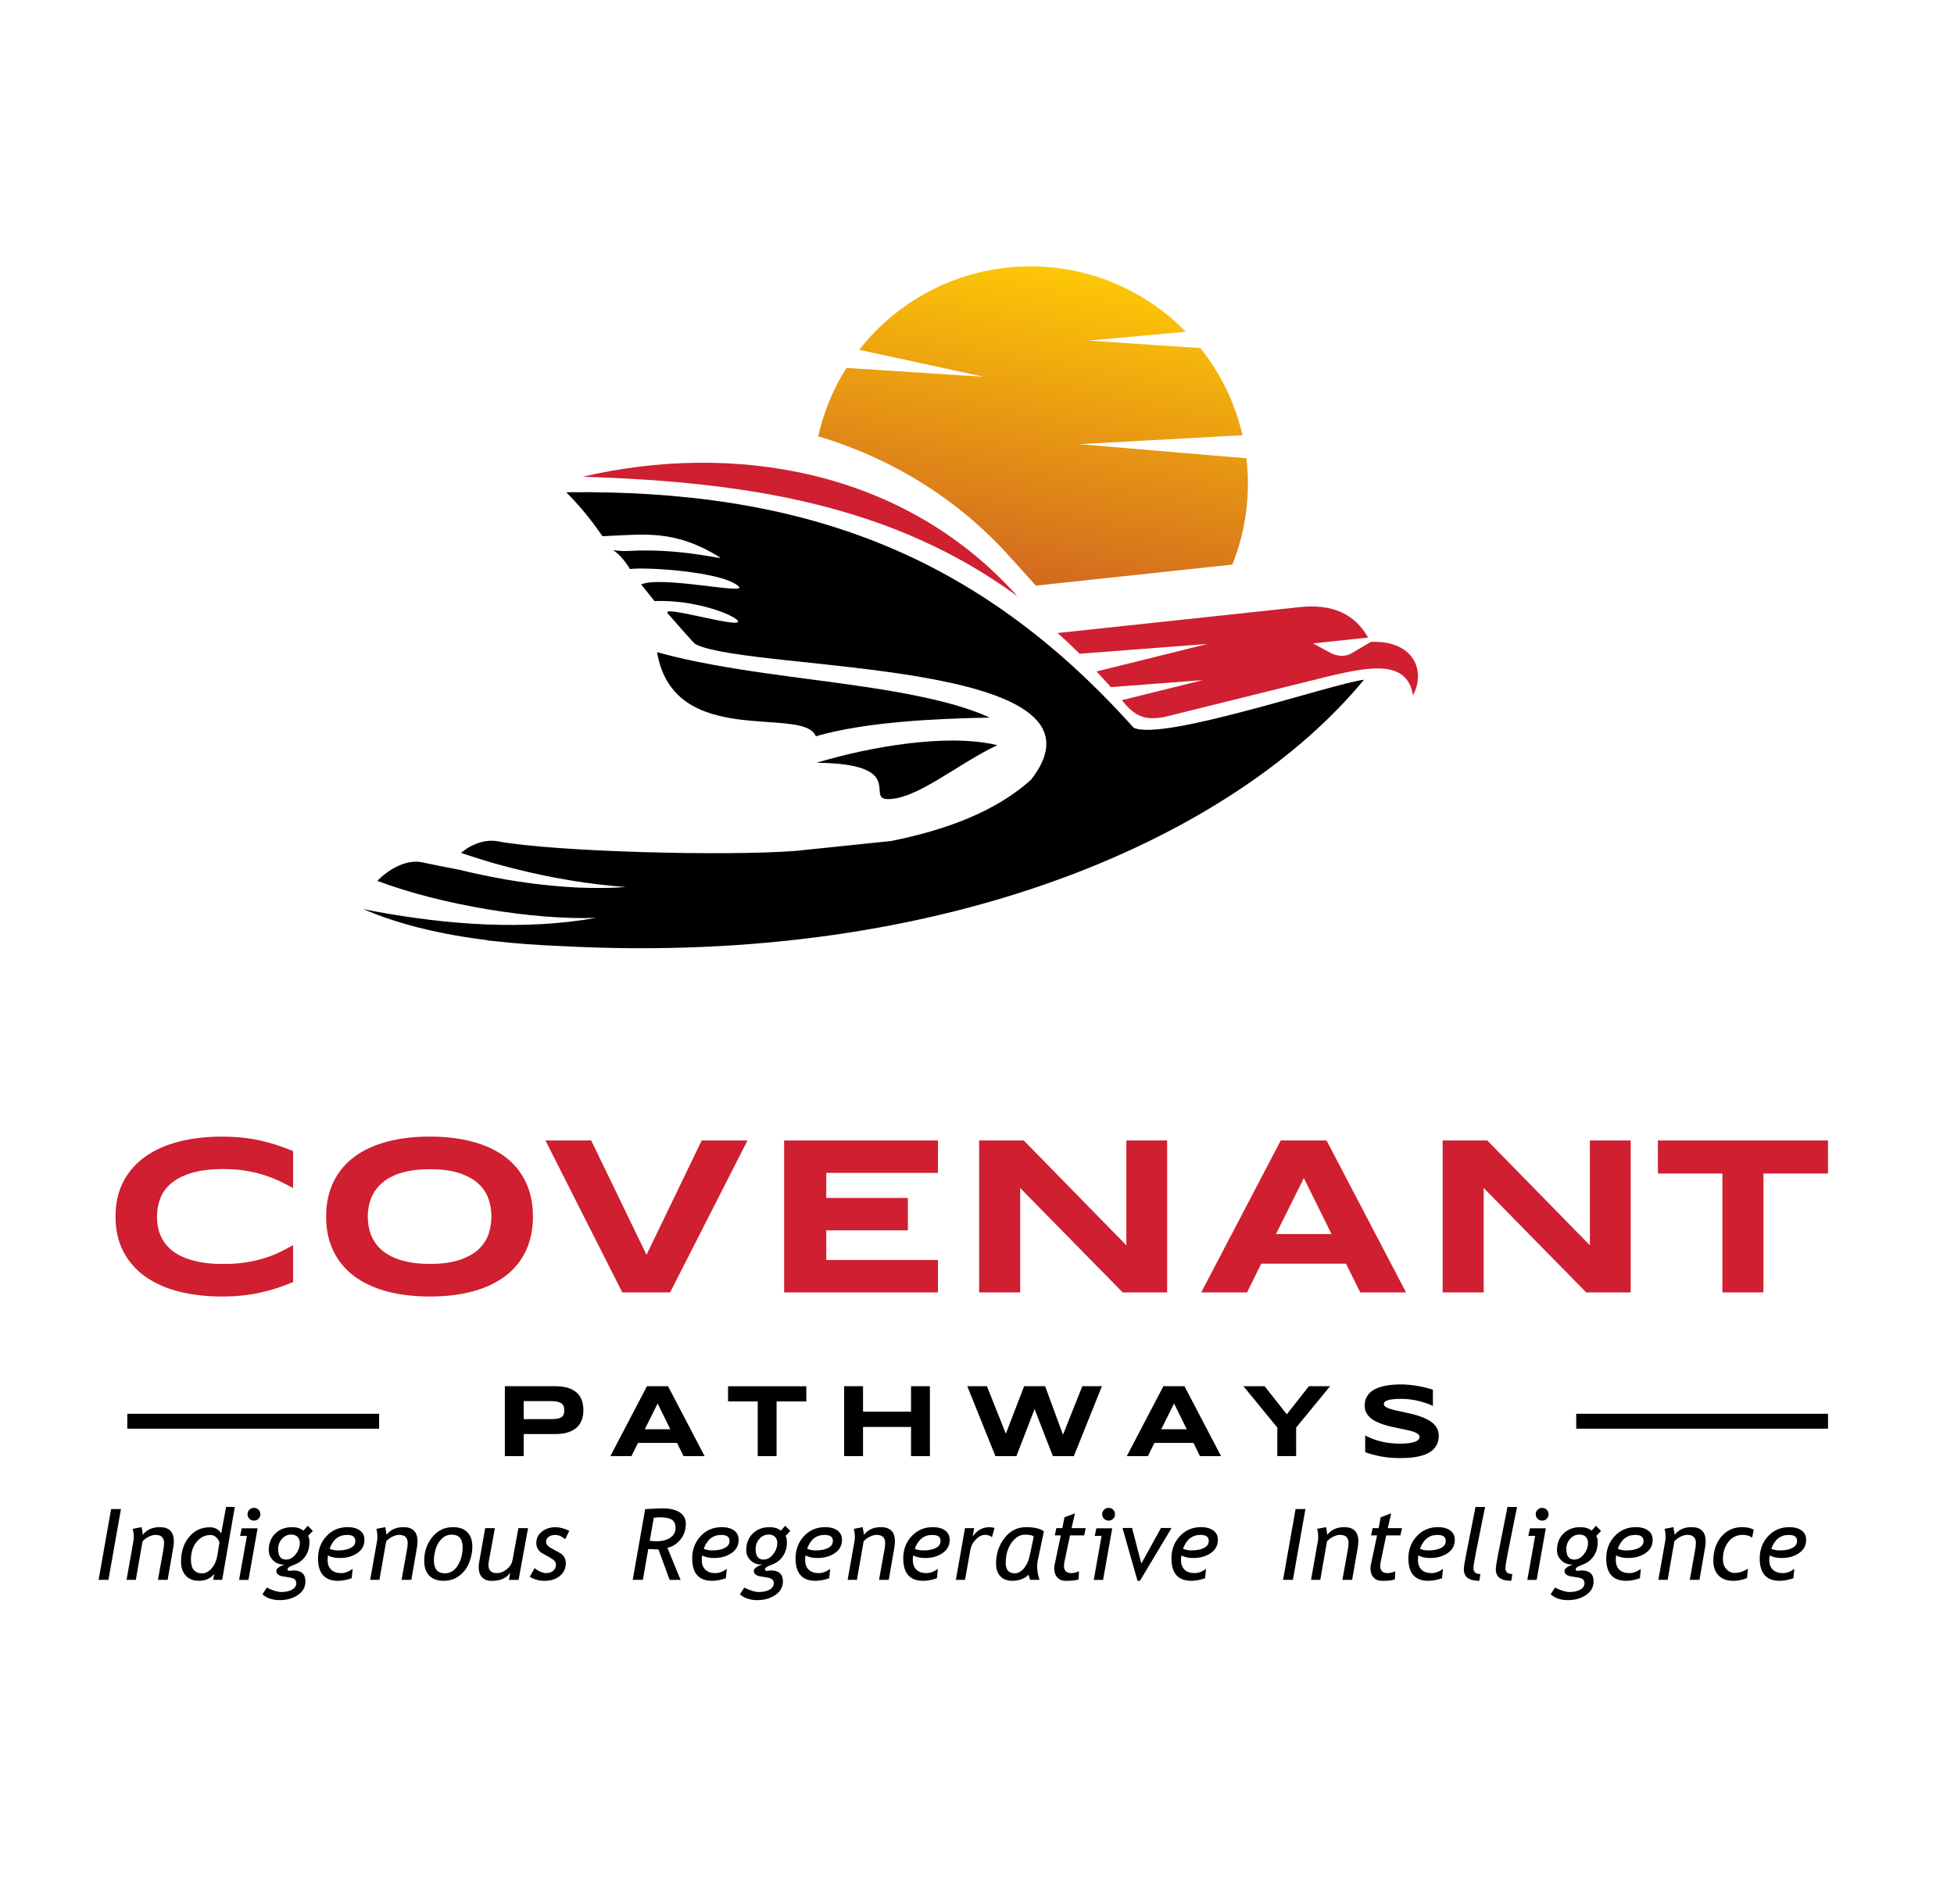
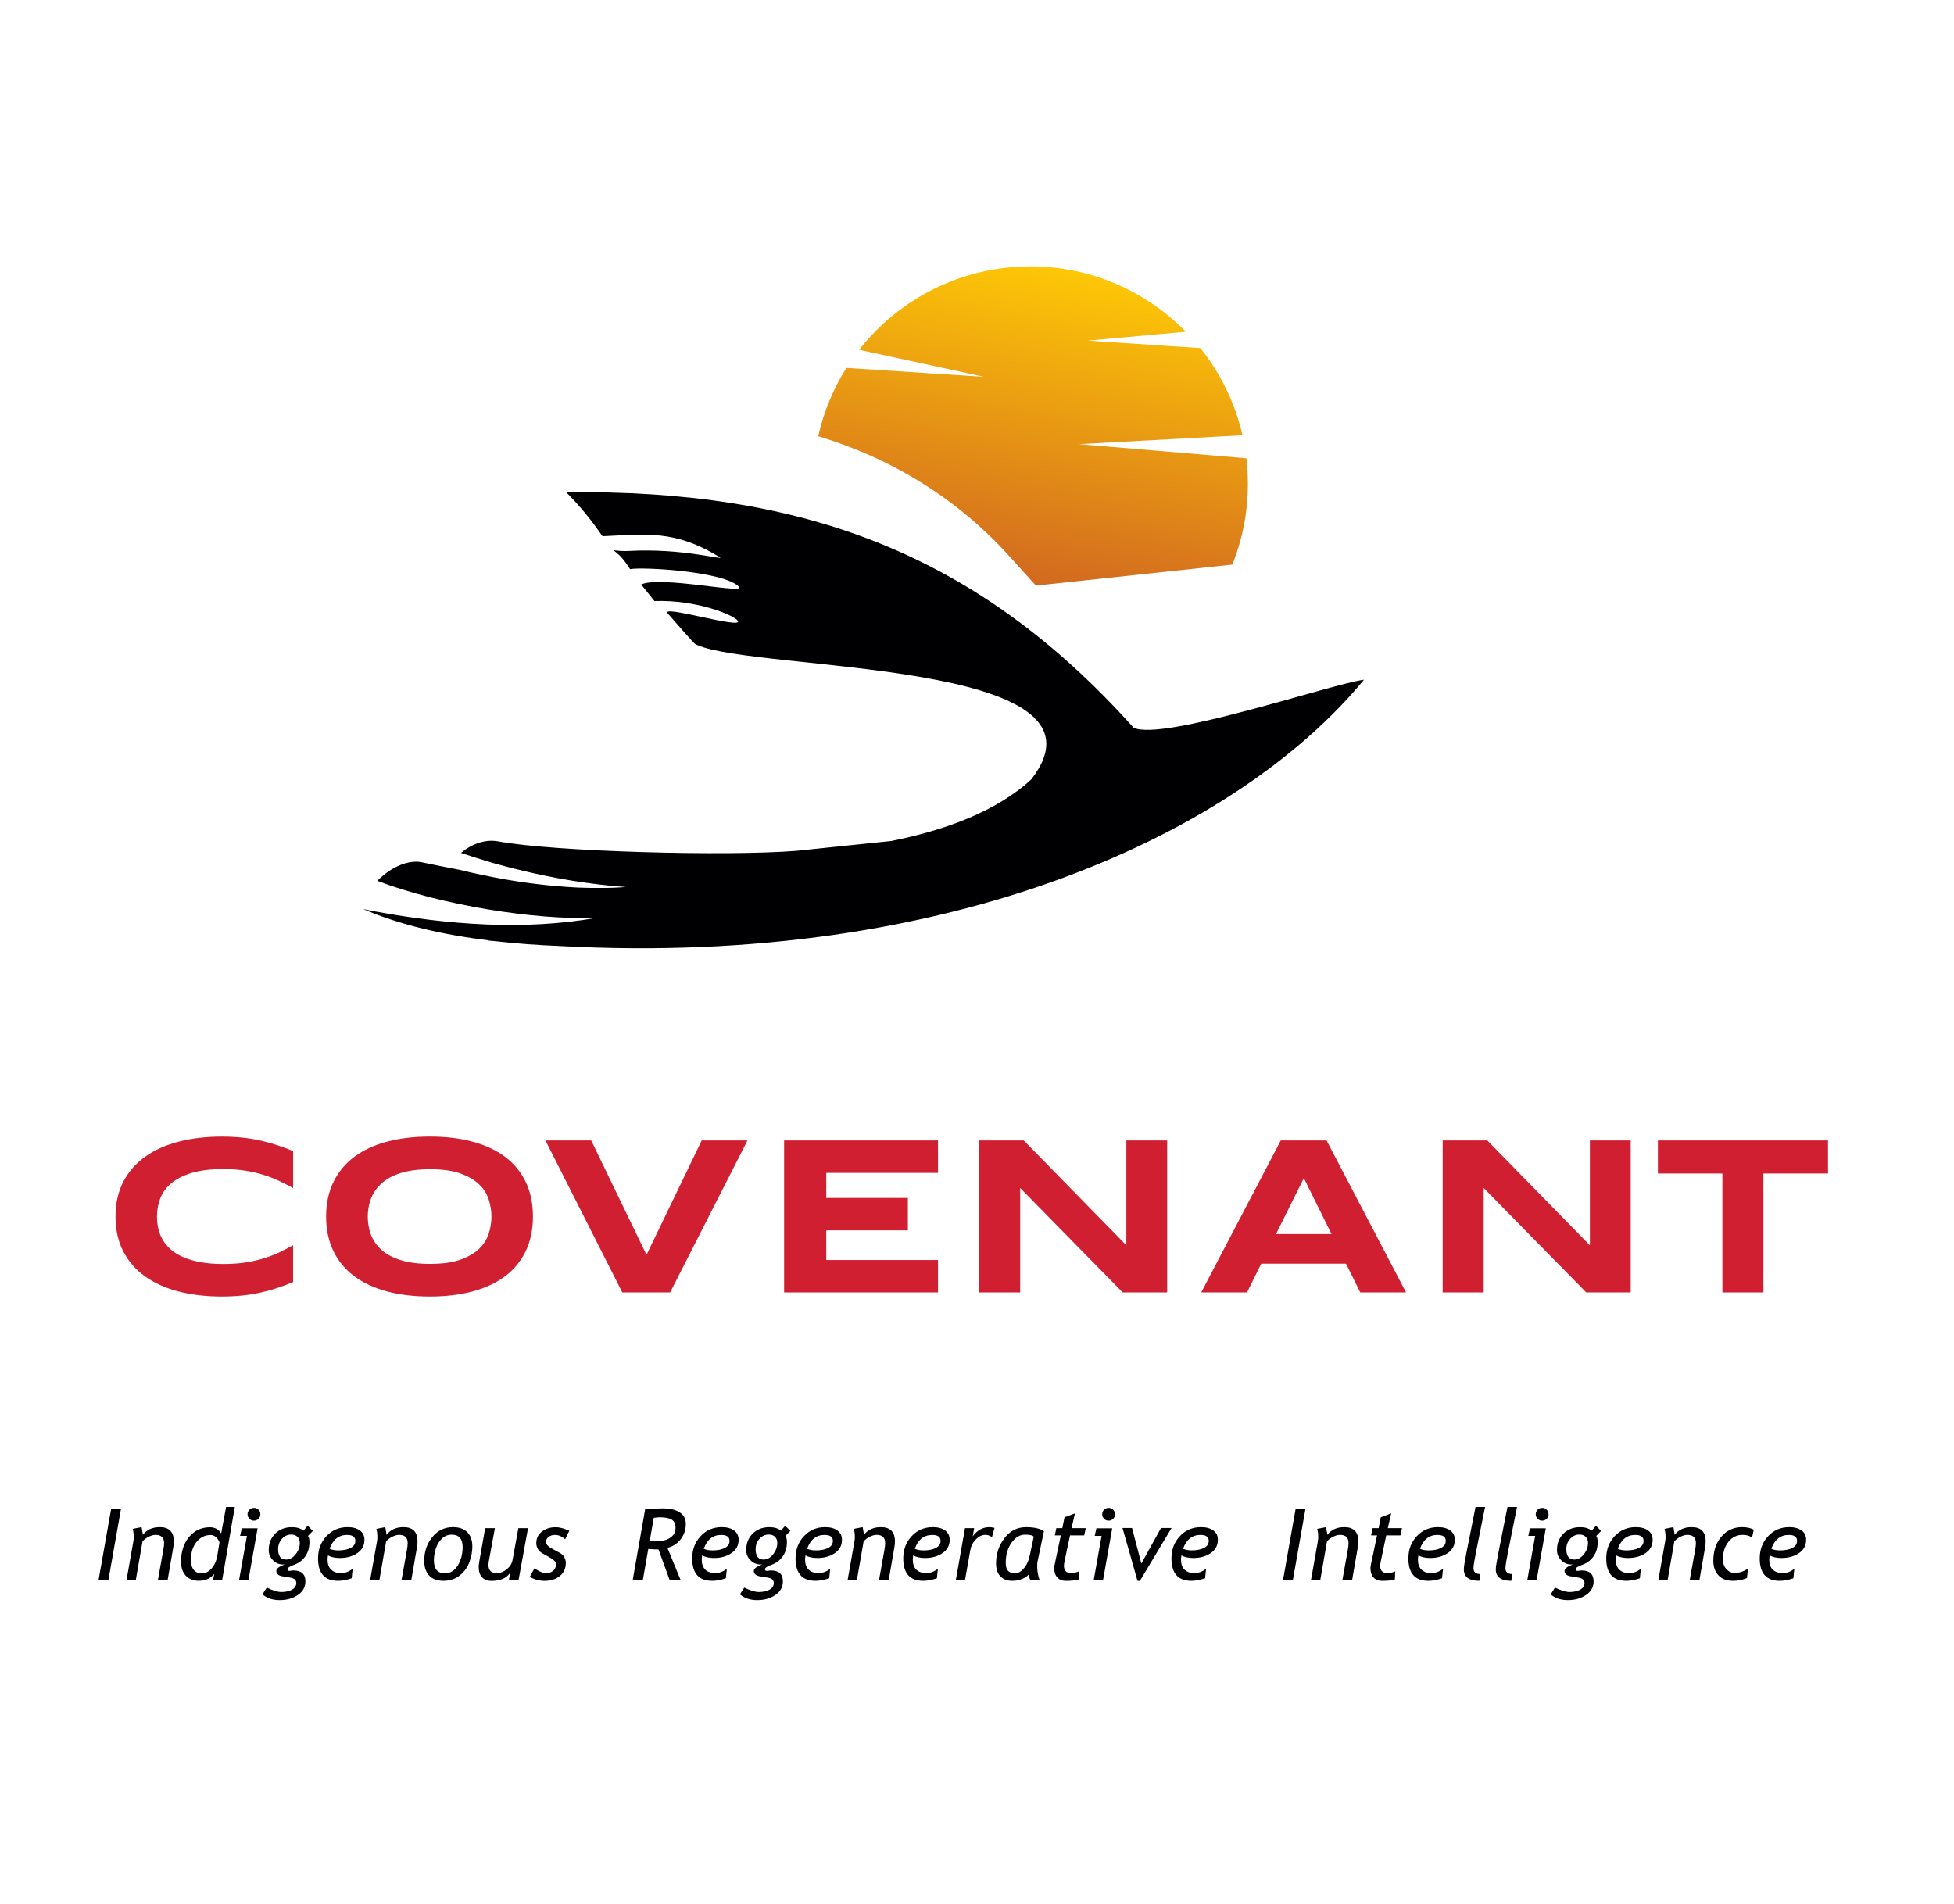
<svg xmlns="http://www.w3.org/2000/svg" version="1.1" id="Layer_1" x="0px" y="0px" viewBox="0 0 612 596.34" style="enable-background:new 0 0 612 596.34;" xml:space="preserve">
  <style type="text/css">
	.st0{fill-rule:evenodd;clip-rule:evenodd;fill:#000002;}
	.st1{fill-rule:evenodd;clip-rule:evenodd;fill:#CF1F30;}
	.st2{fill-rule:evenodd;clip-rule:evenodd;fill:url(#SVGID_1_);}
</style>
-   <path class="st0" d="M182.72,441.64c0,1.1-0.16,2.1-0.48,3.02c-0.32,0.92-0.83,1.71-1.53,2.37c-0.71,0.66-1.63,1.19-2.75,1.56  c-1.13,0.37-2.5,0.56-4.11,0.56h-9.82v6.91h-5.91v-21.9h15.73c1.62,0,2.99,0.18,4.11,0.55c1.12,0.36,2.05,0.88,2.75,1.54  c0.71,0.66,1.22,1.45,1.53,2.37C182.56,439.54,182.72,440.54,182.72,441.64L182.72,441.64z M39.87,442.79h78.87v4.67H39.87V442.79  L39.87,442.79z M493.68,442.79h78.87v4.67h-78.87V442.79L493.68,442.79z M176.75,441.73c0-0.51-0.07-0.94-0.22-1.31  c-0.14-0.37-0.38-0.67-0.71-0.9c-0.33-0.23-0.76-0.41-1.29-0.52c-0.53-0.12-1.18-0.17-1.96-0.17h-8.54v5.64h8.54  c0.78,0,1.43-0.04,1.96-0.13c0.53-0.09,0.96-0.25,1.29-0.46c0.33-0.22,0.57-0.5,0.71-0.85  C176.67,442.67,176.75,442.24,176.75,441.73L176.75,441.73z M212.04,451.91h-12.21l-2.06,4.15h-6.6l11.46-21.9h6.6l11.46,21.9h-6.6  L212.04,451.91L212.04,451.91z M201.95,447.64h8l-3.98-8.06L201.95,447.64L201.95,447.64z M243.23,438.93v17.13h-5.91v-17.13h-9.29  v-4.76h24.51v4.76H243.23L243.23,438.93z M285.34,456.06v-9.13H270.3v9.13h-5.91v-21.9h5.91v7.96h15.04v-7.96h5.91v21.9H285.34  L285.34,456.06z M327.34,434.16l5.59,15.2l6.06-15.2h6.14l-8.8,21.9h-6.57l-5.72-14.73l-5.7,14.73h-6.57l-8.81-21.9h6.15l5.93,14.88  l5.72-14.88H327.34L327.34,434.16z M373.79,451.91h-12.21l-2.06,4.15h-6.6l11.46-21.9h6.6l11.46,21.9h-6.6L373.79,451.91  L373.79,451.91z M363.7,447.64h8l-3.98-8.06L363.7,447.64L363.7,447.64z M405.96,447.11v8.94h-5.9v-8.94l-10.61-12.95h6.63  l6.95,8.81l6.92-8.81h6.63L405.96,447.11L405.96,447.11z M448.79,440.33c-0.41-0.2-0.96-0.43-1.64-0.69  c-0.68-0.25-1.45-0.49-2.31-0.72c-0.86-0.23-1.79-0.42-2.8-0.57c-1.01-0.16-2.05-0.23-3.11-0.23c-0.85,0-1.57,0.03-2.18,0.08  c-0.6,0.05-1.1,0.12-1.51,0.21c-0.41,0.09-0.74,0.19-0.97,0.3c-0.23,0.11-0.42,0.23-0.55,0.34c-0.13,0.12-0.21,0.24-0.24,0.35  c-0.04,0.11-0.06,0.22-0.06,0.32c0,0.32,0.16,0.6,0.48,0.84c0.32,0.24,0.75,0.45,1.31,0.64c0.55,0.18,1.2,0.37,1.93,0.53  c0.73,0.16,1.51,0.33,2.34,0.51c0.82,0.17,1.67,0.36,2.54,0.57c0.88,0.21,1.73,0.45,2.55,0.72c0.82,0.28,1.6,0.6,2.33,0.97  c0.73,0.37,1.38,0.8,1.93,1.28c0.55,0.49,0.99,1.06,1.31,1.69c0.32,0.64,0.48,1.37,0.48,2.18c0,1.05-0.18,1.96-0.56,2.71  c-0.37,0.76-0.87,1.39-1.49,1.92c-0.62,0.52-1.34,0.93-2.16,1.25c-0.81,0.32-1.67,0.55-2.57,0.72c-0.9,0.17-1.81,0.28-2.73,0.34  c-0.92,0.05-1.79,0.08-2.62,0.08c-2.17,0-4.17-0.17-6.02-0.53c-1.84-0.35-3.47-0.8-4.89-1.33v-5.23c1.46,0.8,3.12,1.44,4.98,1.89  c1.87,0.46,3.86,0.68,5.98,0.68c1.26,0,2.28-0.07,3.07-0.2c0.79-0.13,1.41-0.3,1.85-0.51c0.45-0.21,0.75-0.43,0.91-0.68  c0.16-0.24,0.24-0.47,0.24-0.69c0-0.35-0.16-0.66-0.48-0.92c-0.32-0.26-0.75-0.49-1.31-0.69c-0.55-0.2-1.2-0.37-1.92-0.54  c-0.73-0.16-1.51-0.33-2.34-0.49c-0.82-0.17-1.67-0.34-2.54-0.54c-0.87-0.19-1.72-0.41-2.54-0.68c-0.82-0.26-1.6-0.56-2.33-0.91  c-0.73-0.34-1.38-0.76-1.93-1.23c-0.55-0.47-0.99-1.02-1.31-1.64c-0.32-0.63-0.48-1.34-0.48-2.16c0-0.97,0.17-1.8,0.51-2.5  c0.34-0.7,0.8-1.3,1.38-1.8c0.58-0.49,1.25-0.89,2.01-1.2c0.76-0.31,1.56-0.55,2.4-0.72c0.84-0.17,1.69-0.29,2.55-0.35  c0.86-0.07,1.68-0.1,2.45-0.1c0.85,0,1.73,0.04,2.62,0.13c0.9,0.08,1.78,0.2,2.66,0.35c0.87,0.16,1.71,0.33,2.52,0.54  c0.82,0.2,1.57,0.41,2.26,0.64V440.33z" />
  <path class="st1" d="M91.81,401.54c-1.66,0.69-3.34,1.31-5.01,1.87c-1.69,0.56-3.43,1.03-5.24,1.43c-1.8,0.42-3.7,0.71-5.7,0.92  c-2,0.21-4.14,0.31-6.42,0.31c-4.85,0-9.32-0.52-13.39-1.55c-4.08-1.04-7.59-2.61-10.53-4.69c-2.95-2.09-5.24-4.71-6.88-7.84  c-1.63-3.12-2.46-6.77-2.46-10.96c0-4.17,0.83-7.83,2.46-10.96c1.64-3.13,3.94-5.73,6.88-7.83c2.94-2.09,6.46-3.65,10.53-4.69  c4.07-1.04,8.54-1.56,13.39-1.56c2.28,0,4.42,0.11,6.42,0.31c2,0.21,3.9,0.52,5.7,0.92c1.81,0.4,3.55,0.89,5.24,1.44  c1.68,0.56,3.36,1.17,5.01,1.87v11.57c-1.31-0.71-2.7-1.42-4.15-2.13c-1.46-0.7-3.06-1.34-4.81-1.9c-1.76-0.57-3.69-1.03-5.79-1.38  c-2.09-0.36-4.47-0.54-7.1-0.54c-4.04,0-7.4,0.43-10.06,1.25c-2.67,0.83-4.8,1.94-6.4,3.32c-1.59,1.38-2.71,2.98-3.36,4.76  c-0.65,1.79-0.97,3.64-0.97,5.56c0,1.28,0.14,2.53,0.41,3.76c0.28,1.24,0.75,2.4,1.38,3.5c0.65,1.1,1.49,2.11,2.53,3.03  c1.04,0.92,2.33,1.73,3.88,2.39c1.55,0.67,3.36,1.21,5.43,1.59c2.07,0.38,4.45,0.57,7.15,0.57c2.63,0,5-0.17,7.1-0.5  c2.11-0.34,4.03-0.78,5.79-1.34c1.75-0.56,3.36-1.18,4.81-1.89c1.45-0.7,2.84-1.42,4.15-2.17V401.54L91.81,401.54z M552.31,367.55  v37.24h-12.85v-37.24h-20.2v-10.36h53.28v10.36H552.31L552.31,367.55z M496.82,404.79l-32.12-32.71v32.71h-12.85v-47.6h13.97  l32.14,32.84v-32.84h12.78v47.6H496.82L496.82,404.79z M421.57,395.78h-26.54l-4.47,9.01h-14.34l24.92-47.6h14.34l24.9,47.6h-14.34  L421.57,395.78L421.57,395.78z M399.65,386.5h17.38l-8.66-17.52L399.65,386.5L399.65,386.5z M351.64,404.79l-32.12-32.71v32.71  h-12.85v-47.6h13.97l32.14,32.84v-32.84h12.78v47.6H351.64L351.64,404.79z M245.59,404.79v-47.6h48.19v10.15h-34.99v7.86h25.56  v10.15h-25.56v9.29h34.99v10.15H245.59L245.59,404.79z M209.88,404.79h-14.97l-24.08-47.6h14.34l17.32,35.82l17.29-35.82h14.34  L209.88,404.79L209.88,404.79z M166.92,381.02c0,4.09-0.76,7.7-2.26,10.83c-1.5,3.12-3.64,5.75-6.43,7.84  c-2.8,2.1-6.18,3.69-10.17,4.77c-3.98,1.07-8.47,1.61-13.43,1.61c-4.97,0-9.45-0.53-13.46-1.61c-4.01-1.08-7.42-2.66-10.24-4.77  c-2.81-2.09-4.98-4.72-6.5-7.84c-1.52-3.13-2.29-6.74-2.29-10.83c0-4.08,0.77-7.7,2.29-10.82c1.53-3.13,3.69-5.75,6.5-7.85  c2.83-2.11,6.23-3.69,10.24-4.76c4.01-1.08,8.49-1.61,13.46-1.61c4.97,0,9.45,0.53,13.43,1.61c3.99,1.08,7.37,2.66,10.17,4.76  c2.79,2.11,4.93,4.72,6.43,7.85C166.16,373.32,166.92,376.94,166.92,381.02L166.92,381.02z M153.92,381.02  c0-1.77-0.28-3.55-0.85-5.31c-0.56-1.77-1.56-3.36-3-4.76c-1.44-1.41-3.42-2.55-5.91-3.43c-2.5-0.89-5.66-1.32-9.53-1.32  c-2.58,0-4.86,0.2-6.82,0.61c-1.96,0.4-3.65,0.96-5.09,1.68c-1.44,0.71-2.64,1.55-3.61,2.51c-0.97,0.96-1.75,1.99-2.32,3.09  c-0.58,1.1-0.99,2.24-1.23,3.43c-0.25,1.18-0.37,2.37-0.37,3.51c0,1.18,0.12,2.37,0.37,3.57c0.24,1.21,0.65,2.35,1.23,3.44  c0.57,1.1,1.35,2.13,2.32,3.07c0.97,0.95,2.17,1.77,3.61,2.47c1.43,0.71,3.12,1.27,5.09,1.67c1.96,0.4,4.24,0.6,6.82,0.6  c3.87,0,7.04-0.44,9.53-1.31c2.49-0.88,4.47-2.02,5.91-3.43c1.44-1.41,2.45-3,3-4.77C153.64,384.58,153.92,382.81,153.92,381.02z" />
  <path class="st0" d="M30.88,494.81l3.92-22.16h3.08l-3.92,22.16H30.88L30.88,494.81z M49.47,494.81l1.69-9.42  c0.15-0.84,0.23-1.53,0.23-2.09c0-1.72-0.89-2.58-2.68-2.58c-0.68,0-1.42,0.21-2.2,0.61c-0.78,0.4-1.4,0.88-1.87,1.44l-2.1,12.04  h-2.9l2.17-12.29c0.05-0.28,0.08-0.61,0.08-1c0-1.03-0.1-1.92-0.32-2.68l2.78-0.54c0.27,1.47,0.4,2.27,0.39,2.41  c1.23-1.61,3.01-2.41,5.32-2.41c2.92,0,4.39,1.49,4.39,4.48c0,0.59-0.07,1.26-0.2,2l-1.74,10.03H49.47L49.47,494.81z M66.75,494.81  l0.35-1.86c-1.17,1.43-2.77,2.15-4.8,2.15c-1.76,0-3.12-0.54-4.12-1.61c-0.99-1.07-1.48-2.54-1.48-4.38c0-3.16,0.85-5.74,2.54-7.76  c1.7-2.01,3.86-3.01,6.51-3.01c1.53,0,2.71,0.63,3.53,1.91l1.53-8.28h2.73l-3.95,22.84H66.75L66.75,494.81z M68.74,483.1  c0.02-0.09-0.11-0.37-0.4-0.84c-0.29-0.47-0.63-0.84-1.05-1.1c-0.41-0.27-0.84-0.4-1.29-0.4c-1.79,0-3.26,0.72-4.44,2.17  c-1.17,1.45-1.76,3.3-1.76,5.56c0,2.86,1.17,4.28,3.52,4.28c1.06,0,2.05-0.52,2.97-1.56c0.91-1.04,1.51-2.39,1.78-4.04L68.74,483.1  L68.74,483.1z M79.54,472.26c0.55,0,1.03,0.19,1.42,0.58c0.39,0.39,0.59,0.86,0.59,1.43c0,0.56-0.2,1.03-0.59,1.41  c-0.39,0.39-0.87,0.58-1.42,0.58c-0.56,0-1.03-0.19-1.42-0.58c-0.39-0.39-0.59-0.86-0.59-1.41c0-0.56,0.2-1.04,0.59-1.43  C78.51,472.45,78.98,472.26,79.54,472.26L79.54,472.26z M74.89,494.81l2.45-13.78H75.2l0.53-2.37h4.95l-2.86,16.16H74.89  L74.89,494.81z M82.2,499.35l1.36-2.12c1.84,0.92,3.37,1.39,4.58,1.39c1.33,0,2.44-0.25,3.33-0.74c0.89-0.5,1.33-1.19,1.33-2.08  c0-0.44-0.15-0.81-0.45-1.1c-0.3-0.29-0.81-0.49-1.52-0.61l-2.67-0.45c-1.08-0.27-1.61-0.82-1.61-1.65c0-0.67,0.86-1.34,2.59-2.01  L88.62,490c-1.18,0-2.22-0.44-3.11-1.32c-0.89-0.88-1.34-1.94-1.34-3.19c0-2.12,0.68-3.84,2.04-5.18c1.36-1.34,3.1-2,5.22-2  c1.52,0,2.72,0.36,3.6,1.09l1.36-1.54l1.59,1.63l-1.5,1.56c0.29,0.41,0.44,1.06,0.44,1.95c0,1.74-0.44,3.22-1.31,4.46  c-0.88,1.24-2.03,2.11-3.44,2.61c-1.41,0.5-2.13,0.97-2.13,1.4c0,0.35,0.2,0.53,0.58,0.53c0.14,0,0.35-0.02,0.63-0.07  c0.28-0.05,0.49-0.07,0.63-0.07c2.52,0,3.78,1.14,3.78,3.42c0,1.79-0.79,3.21-2.38,4.28c-1.59,1.07-3.47,1.6-5.66,1.6  C85.39,501.16,83.59,500.56,82.2,499.35L82.2,499.35z M91.23,480.62c-1.16,0-2.14,0.45-2.93,1.35c-0.79,0.9-1.19,1.97-1.19,3.19  c0,2.2,0.83,3.3,2.49,3.3c1.13,0,2.13-0.55,3-1.66c0.87-1.1,1.3-2.28,1.3-3.52c0-0.82-0.24-1.47-0.72-1.95  C92.69,480.86,92.04,480.62,91.23,480.62L91.23,480.62z M102.73,487.16c-0.09,0.48-0.13,0.94-0.13,1.39c0,1.33,0.37,2.35,1.12,3.07  c0.74,0.72,1.79,1.08,3.13,1.08c1.19,0,2.39-0.44,3.6-1.32l-0.3,2.93c-1.62,0.54-3.04,0.8-4.28,0.8c-4.18,0-6.26-2.34-6.26-7.02  c0-2.75,0.88-5.07,2.63-6.96c1.76-1.89,3.97-2.83,6.63-2.83c1.6,0,2.88,0.34,3.84,1.03c0.96,0.69,1.44,1.66,1.44,2.93  c0,1.77-0.74,3.16-2.24,4.18c-1.5,1.02-3.32,1.53-5.49,1.53C104.96,487.97,103.73,487.7,102.73,487.16L102.73,487.16z   M103.23,485.07c0.76,0.35,1.67,0.52,2.71,0.52c1.57,0,2.86-0.25,3.86-0.76c1-0.51,1.5-1.25,1.5-2.23c0-1.24-0.86-1.86-2.57-1.86  C106.11,480.72,104.28,482.18,103.23,485.07L103.23,485.07z M125.77,494.81l1.69-9.42c0.15-0.84,0.23-1.53,0.23-2.09  c0-1.72-0.89-2.58-2.68-2.58c-0.68,0-1.42,0.21-2.2,0.61c-0.78,0.4-1.4,0.88-1.87,1.44l-2.1,12.04h-2.9l2.18-12.29  c0.05-0.28,0.08-0.61,0.08-1c0-1.03-0.1-1.92-0.31-2.68l2.78-0.54c0.27,1.47,0.4,2.27,0.39,2.41c1.23-1.61,3.01-2.41,5.32-2.41  c2.92,0,4.39,1.49,4.39,4.48c0,0.59-0.07,1.26-0.2,2l-1.74,10.03H125.77L125.77,494.81z M132.87,488.85c0-2.9,0.85-5.37,2.54-7.45  c1.69-2.07,3.85-3.1,6.46-3.1c1.97,0,3.47,0.53,4.51,1.6c1.04,1.06,1.56,2.57,1.56,4.53c0,1.55-0.31,3.17-0.93,4.84  c-0.62,1.67-1.64,3.06-3.04,4.17c-1.41,1.11-3.09,1.67-5.06,1.67c-1.95,0-3.44-0.55-4.48-1.64  C133.39,492.38,132.87,490.83,132.87,488.85L132.87,488.85z M135.9,488.67c0,2.73,1.14,4.09,3.43,4.09c1.71,0,3.06-0.82,4.06-2.48  c1.01-1.65,1.51-3.56,1.51-5.73c0-2.6-1.15-3.9-3.43-3.9c-1.16,0-2.18,0.41-3.06,1.24c-0.88,0.83-1.52,1.88-1.92,3.17  C136.09,486.36,135.9,487.56,135.9,488.67L135.9,488.67z M155,478.61l-1.89,10.33c-0.08,0.45-0.12,0.85-0.12,1.23  c0,1.69,0.88,2.53,2.63,2.53c1.08,0,2.11-0.4,3.11-1.21c0.99-0.81,1.59-1.77,1.79-2.88l1.84-9.99h3.02l-2.96,16.2h-3.03l0.42-2.28  c-1.13,1.73-3.08,2.59-5.87,2.59c-1.27,0-2.25-0.38-2.95-1.12c-0.7-0.75-1.06-1.81-1.06-3.18c0-0.49,0.05-1.01,0.15-1.58l1.88-10.64  H155L155,478.61z M165.94,493.84l1.5-2.72c0.4,0.39,0.96,0.75,1.7,1.09c0.73,0.33,1.36,0.49,1.89,0.49c0.9,0,1.64-0.24,2.22-0.73  c0.59-0.49,0.88-1.14,0.88-1.97c0-0.42-0.15-0.8-0.46-1.13c-0.31-0.34-0.84-0.72-1.6-1.15l-2.13-1.18  c-0.66-0.37-1.15-0.84-1.48-1.41c-0.33-0.57-0.49-1.18-0.49-1.82c0-1.51,0.58-2.71,1.76-3.62c1.17-0.91,2.61-1.37,4.31-1.37  c1.18,0,2.6,0.37,4.26,1.12l-1.29,2.66c-0.99-0.91-2.05-1.36-3.19-1.36c-0.76,0-1.41,0.2-1.96,0.58c-0.55,0.39-0.82,0.9-0.82,1.54  c0,0.46,0.16,0.86,0.47,1.19c0.31,0.34,0.86,0.71,1.62,1.12l2.12,1.15c0.66,0.35,1.15,0.81,1.47,1.36c0.32,0.56,0.49,1.16,0.49,1.82  c0,1.73-0.63,3.1-1.88,4.11c-1.26,1.01-2.85,1.51-4.79,1.51C168.82,495.11,167.29,494.69,165.94,493.84L165.94,493.84z   M209.72,494.81l-3.48-9.52c-0.78,0-1.84-0.05-3.2-0.15l-1.69,9.67h-3.18l3.9-22.16c0.41-0.01,1.23-0.05,2.44-0.12  c1.21-0.07,2.21-0.11,2.99-0.11c2.34,0,4.14,0.42,5.4,1.26c1.27,0.84,1.9,2.04,1.9,3.6c0,1.85-0.55,3.47-1.64,4.85  c-1.1,1.39-2.47,2.27-4.13,2.65l4.13,10.04H209.72L209.72,494.81z M204.77,475.37l-1.27,7.2c0.75,0.1,1.45,0.15,2.1,0.15  c1.8,0,3.24-0.37,4.34-1.12c1.1-0.74,1.64-1.77,1.64-3.07c0-1.2-0.39-2.06-1.15-2.56c-0.76-0.51-2.04-0.76-3.84-0.76  C206.21,475.22,205.6,475.27,204.77,475.37L204.77,475.37z M219.92,487.16c-0.09,0.48-0.13,0.94-0.13,1.39  c0,1.33,0.37,2.35,1.12,3.07c0.74,0.72,1.79,1.08,3.13,1.08c1.19,0,2.39-0.44,3.6-1.32l-0.3,2.93c-1.62,0.54-3.04,0.8-4.28,0.8  c-4.18,0-6.26-2.34-6.26-7.02c0-2.75,0.88-5.07,2.63-6.96c1.76-1.89,3.97-2.83,6.63-2.83c1.6,0,2.88,0.34,3.84,1.03  c0.96,0.69,1.44,1.66,1.44,2.93c0,1.77-0.74,3.16-2.24,4.18c-1.5,1.02-3.33,1.53-5.49,1.53  C222.15,487.97,220.92,487.7,219.92,487.16L219.92,487.16z M220.42,485.07c0.77,0.35,1.67,0.52,2.71,0.52  c1.57,0,2.86-0.25,3.86-0.76c1-0.51,1.5-1.25,1.5-2.23c0-1.24-0.86-1.86-2.57-1.86C223.3,480.72,221.47,482.18,220.42,485.07  L220.42,485.07z M231.75,499.35l1.36-2.12c1.84,0.92,3.37,1.39,4.58,1.39c1.33,0,2.44-0.25,3.33-0.74c0.89-0.5,1.33-1.19,1.33-2.08  c0-0.44-0.15-0.81-0.45-1.1c-0.3-0.29-0.81-0.49-1.52-0.61l-2.66-0.45c-1.08-0.27-1.62-0.82-1.62-1.65c0-0.67,0.86-1.34,2.59-2.01  l-0.52,0.02c-1.18,0-2.22-0.44-3.11-1.32c-0.89-0.88-1.34-1.94-1.34-3.19c0-2.12,0.68-3.84,2.04-5.18c1.36-1.34,3.1-2,5.22-2  c1.52,0,2.72,0.36,3.6,1.09l1.36-1.54l1.59,1.63l-1.5,1.56c0.29,0.41,0.44,1.06,0.44,1.95c0,1.74-0.44,3.22-1.31,4.46  c-0.88,1.24-2.03,2.11-3.44,2.61c-1.41,0.5-2.13,0.97-2.13,1.4c0,0.35,0.2,0.53,0.58,0.53c0.14,0,0.35-0.02,0.63-0.07  c0.28-0.05,0.49-0.07,0.63-0.07c2.52,0,3.78,1.14,3.78,3.42c0,1.79-0.79,3.21-2.38,4.28c-1.59,1.07-3.48,1.6-5.66,1.6  C234.95,501.16,233.14,500.56,231.75,499.35L231.75,499.35z M240.78,480.62c-1.16,0-2.14,0.45-2.93,1.35  c-0.79,0.9-1.19,1.97-1.19,3.19c0,2.2,0.83,3.3,2.49,3.3c1.13,0,2.13-0.55,3-1.66c0.87-1.1,1.3-2.28,1.3-3.52  c0-0.82-0.24-1.47-0.72-1.95C242.25,480.86,241.6,480.62,240.78,480.62L240.78,480.62z M252.29,487.16  c-0.09,0.48-0.13,0.94-0.13,1.39c0,1.33,0.37,2.35,1.12,3.07c0.74,0.72,1.79,1.08,3.13,1.08c1.19,0,2.39-0.44,3.6-1.32l-0.3,2.93  c-1.61,0.54-3.04,0.8-4.28,0.8c-4.18,0-6.26-2.34-6.26-7.02c0-2.75,0.88-5.07,2.63-6.96c1.76-1.89,3.96-2.83,6.63-2.83  c1.6,0,2.88,0.34,3.84,1.03c0.95,0.69,1.44,1.66,1.44,2.93c0,1.77-0.74,3.16-2.24,4.18c-1.5,1.02-3.33,1.53-5.49,1.53  C254.51,487.97,253.28,487.7,252.29,487.16L252.29,487.16z M252.79,485.07c0.77,0.35,1.67,0.52,2.71,0.52  c1.57,0,2.86-0.25,3.86-0.76c1-0.51,1.5-1.25,1.5-2.23c0-1.24-0.86-1.86-2.57-1.86C255.66,480.72,253.83,482.18,252.79,485.07  L252.79,485.07z M275.32,494.81l1.69-9.42c0.15-0.84,0.23-1.53,0.23-2.09c0-1.72-0.89-2.58-2.68-2.58c-0.68,0-1.42,0.21-2.2,0.61  c-0.78,0.4-1.4,0.88-1.87,1.44l-2.1,12.04h-2.9l2.17-12.29c0.05-0.28,0.08-0.61,0.08-1c0-1.03-0.1-1.92-0.32-2.68l2.78-0.54  c0.27,1.47,0.4,2.27,0.39,2.41c1.23-1.61,3.01-2.41,5.32-2.41c2.92,0,4.39,1.49,4.39,4.48c0,0.59-0.07,1.26-0.2,2l-1.74,10.03  H275.32L275.32,494.81z M286.02,487.16c-0.09,0.48-0.13,0.94-0.13,1.39c0,1.33,0.37,2.35,1.12,3.07c0.74,0.72,1.79,1.08,3.13,1.08  c1.19,0,2.39-0.44,3.6-1.32l-0.3,2.93c-1.62,0.54-3.04,0.8-4.28,0.8c-4.18,0-6.26-2.34-6.26-7.02c0-2.75,0.88-5.07,2.63-6.96  c1.76-1.89,3.97-2.83,6.63-2.83c1.6,0,2.88,0.34,3.84,1.03c0.96,0.69,1.44,1.66,1.44,2.93c0,1.77-0.74,3.16-2.24,4.18  c-1.5,1.02-3.32,1.53-5.49,1.53C288.25,487.97,287.02,487.7,286.02,487.16L286.02,487.16z M286.52,485.07  c0.76,0.35,1.67,0.52,2.71,0.52c1.57,0,2.86-0.25,3.86-0.76c1-0.51,1.5-1.25,1.5-2.23c0-1.24-0.86-1.86-2.57-1.86  C289.4,480.72,287.57,482.18,286.52,485.07L286.52,485.07z M310.68,481.45c-0.6-0.49-1.31-0.73-2.12-0.73  c-1.02,0-1.99,0.48-2.92,1.42c-0.93,0.95-1.51,2.07-1.74,3.38l-1.65,9.29h-2.87l2.86-16.2h2.87l-0.45,2.59  c1.39-1.93,3.12-2.89,5.19-2.89c0.36,0,0.9,0.07,1.65,0.21L310.68,481.45L310.68,481.45z M326.95,479.62l-1.98,9.42  c-0.08,0.38-0.12,0.85-0.12,1.39c0,1.58,0.25,3.03,0.74,4.37h-2.93c-0.16-0.33-0.33-0.87-0.52-1.63c-0.47,0.57-1.18,1.04-2.12,1.4  c-0.93,0.36-1.93,0.54-2.98,0.54c-1.6,0-2.83-0.48-3.73-1.41c-0.89-0.94-1.34-2.3-1.34-4.06c0-2.97,0.87-5.59,2.62-7.89  c1.75-2.29,4-3.44,6.75-3.44C323.95,478.31,325.82,478.75,326.95,479.62L326.95,479.62z M323.77,481.3  c-0.27-0.43-1.19-0.65-2.75-0.65c-1.6,0-2.99,0.85-4.21,2.54c-1.21,1.69-1.81,3.81-1.81,6.35c0,2.15,0.95,3.22,2.87,3.22  c1,0,1.94-0.52,2.81-1.55c0.88-1.03,1.49-2.35,1.83-3.97L323.77,481.3L323.77,481.3z M332.25,480.88h-1.88l0.48-2.27h1.88l0.67-3.39  l3.28-1.24l-1.07,4.63h4.45l-0.49,2.27h-4.44l-1.7,8.05c-0.13,0.63-0.2,1.11-0.2,1.46c0,1.54,0.76,2.31,2.3,2.31  c0.75,0,1.55-0.19,2.41-0.56l-0.11,2.53c-0.83,0.3-2.16,0.45-4.01,0.45c-1.15,0-2.04-0.36-2.68-1.07c-0.64-0.71-0.96-1.69-0.96-2.93  c0-0.28,0.05-0.63,0.13-1.04L332.25,480.88L332.25,480.88z M347.22,472.26c0.55,0,1.03,0.19,1.42,0.58  c0.39,0.39,0.59,0.86,0.59,1.43c0,0.56-0.2,1.03-0.59,1.41c-0.39,0.39-0.87,0.58-1.42,0.58c-0.56,0-1.03-0.19-1.42-0.58  c-0.39-0.39-0.59-0.86-0.59-1.41c0-0.56,0.2-1.04,0.59-1.43C346.19,472.45,346.66,472.26,347.22,472.26L347.22,472.26z   M342.57,494.81l2.45-13.78h-2.15l0.53-2.37h4.95l-2.86,16.16H342.57L342.57,494.81z M357.03,495.11h-0.76l-4.7-16.55h2.99  l2.91,11.15l6.16-11.15h3.31L357.03,495.11L357.03,495.11z M370.03,487.16c1,0.54,2.23,0.81,3.68,0.81c2.17,0,4-0.51,5.49-1.53  c1.49-1.02,2.24-2.41,2.24-4.18c0-1.27-0.48-2.25-1.44-2.93c-0.96-0.69-2.24-1.03-3.84-1.03c-2.67,0-4.87,0.94-6.63,2.83  c-1.75,1.88-2.63,4.2-2.63,6.96c0,4.68,2.09,7.02,6.26,7.02c1.24,0,2.66-0.27,4.28-0.8l0.3-2.93c-1.21,0.88-2.41,1.32-3.6,1.32  c-1.34,0-2.39-0.36-3.13-1.08c-0.75-0.72-1.12-1.74-1.12-3.07C369.9,488.1,369.94,487.64,370.03,487.16L370.03,487.16z   M370.53,485.07c1.05-2.89,2.88-4.34,5.49-4.34c1.71,0,2.57,0.63,2.57,1.86c0,0.98-0.5,1.72-1.5,2.23c-1,0.51-2.28,0.76-3.86,0.76  C372.2,485.58,371.3,485.41,370.53,485.07L370.53,485.07z M401.86,494.81l3.92-22.16h3.08l-3.92,22.16H401.86L401.86,494.81z   M420.45,494.81l1.69-9.42c0.15-0.84,0.23-1.53,0.23-2.09c0-1.72-0.89-2.58-2.68-2.58c-0.68,0-1.42,0.21-2.2,0.61  c-0.78,0.4-1.4,0.88-1.87,1.44l-2.1,12.04h-2.9l2.17-12.29c0.05-0.28,0.08-0.61,0.08-1c0-1.03-0.1-1.92-0.32-2.68l2.78-0.54  c0.27,1.47,0.4,2.27,0.39,2.41c1.23-1.61,3.01-2.41,5.33-2.41c2.92,0,4.39,1.49,4.39,4.48c0,0.59-0.07,1.26-0.2,2l-1.74,10.03  H420.45L420.45,494.81z M431.3,480.88h-1.87l0.48-2.27h1.88l0.66-3.39l3.28-1.24l-1.07,4.63h4.45l-0.49,2.27h-4.45l-1.69,8.05  c-0.13,0.63-0.2,1.11-0.2,1.46c0,1.54,0.76,2.31,2.3,2.31c0.75,0,1.55-0.19,2.41-0.56l-0.11,2.53c-0.83,0.3-2.16,0.45-4.01,0.45  c-1.15,0-2.04-0.36-2.68-1.07c-0.64-0.71-0.96-1.69-0.96-2.93c0-0.28,0.05-0.63,0.13-1.04L431.3,480.88L431.3,480.88z   M444.24,487.16c-0.09,0.48-0.14,0.94-0.14,1.39c0,1.33,0.37,2.35,1.12,3.07c0.74,0.72,1.79,1.08,3.13,1.08  c1.19,0,2.39-0.44,3.6-1.32l-0.3,2.93c-1.62,0.54-3.04,0.8-4.28,0.8c-4.18,0-6.26-2.34-6.26-7.02c0-2.75,0.88-5.07,2.63-6.96  c1.76-1.89,3.96-2.83,6.63-2.83c1.6,0,2.88,0.34,3.84,1.03c0.95,0.69,1.44,1.66,1.44,2.93c0,1.77-0.74,3.16-2.24,4.18  c-1.5,1.02-3.33,1.53-5.49,1.53C446.47,487.97,445.24,487.7,444.24,487.16L444.24,487.16z M444.74,485.07  c0.76,0.35,1.67,0.52,2.71,0.52c1.57,0,2.86-0.25,3.86-0.76c1-0.51,1.5-1.25,1.5-2.23c0-1.24-0.86-1.86-2.57-1.86  C447.62,480.72,445.79,482.18,444.74,485.07L444.74,485.07z M463.66,492.99l-0.33,2.12c-3.24,0-4.85-1.2-4.85-3.6  c0-0.72,0.25-2.34,0.75-4.85l2.91-14.69h2.99l-2.77,13.8c-0.58,2.87-0.86,4.66-0.86,5.39C461.5,492.38,462.22,492.99,463.66,492.99  L463.66,492.99z M473.67,492.99l-0.33,2.12c-3.24,0-4.85-1.2-4.85-3.6c0-0.72,0.25-2.34,0.75-4.85l2.91-14.69h2.99l-2.77,13.8  c-0.58,2.87-0.86,4.66-0.86,5.39C471.51,492.38,472.23,492.99,473.67,492.99L473.67,492.99z M483.01,472.26  c0.55,0,1.03,0.19,1.42,0.58c0.39,0.39,0.59,0.86,0.59,1.43c0,0.56-0.2,1.03-0.59,1.41c-0.39,0.39-0.87,0.58-1.42,0.58  c-0.56,0-1.03-0.19-1.42-0.58c-0.39-0.39-0.59-0.86-0.59-1.41c0-0.56,0.2-1.04,0.59-1.43C481.98,472.45,482.46,472.26,483.01,472.26  L483.01,472.26z M478.37,494.81l2.45-13.78h-2.15l0.53-2.37h4.95l-2.86,16.16H478.37L478.37,494.81z M485.67,499.35l1.36-2.12  c1.84,0.92,3.37,1.39,4.58,1.39c1.33,0,2.44-0.25,3.33-0.74c0.89-0.5,1.33-1.19,1.33-2.08c0-0.44-0.15-0.81-0.45-1.1  c-0.3-0.29-0.81-0.49-1.52-0.61l-2.66-0.45c-1.08-0.27-1.62-0.82-1.62-1.65c0-0.67,0.86-1.34,2.59-2.01L492.1,490  c-1.18,0-2.22-0.44-3.11-1.32c-0.89-0.88-1.34-1.94-1.34-3.19c0-2.12,0.68-3.84,2.04-5.18c1.36-1.34,3.1-2,5.22-2  c1.52,0,2.72,0.36,3.6,1.09l1.36-1.54l1.59,1.63l-1.5,1.56c0.29,0.41,0.44,1.06,0.44,1.95c0,1.74-0.44,3.22-1.31,4.46  c-0.88,1.24-2.03,2.11-3.45,2.61c-1.41,0.5-2.13,0.97-2.13,1.4c0,0.35,0.2,0.53,0.58,0.53c0.14,0,0.35-0.02,0.62-0.07  c0.28-0.05,0.49-0.07,0.63-0.07c2.52,0,3.78,1.14,3.78,3.42c0,1.79-0.79,3.21-2.38,4.28c-1.59,1.07-3.48,1.6-5.66,1.6  C488.86,501.16,487.06,500.56,485.67,499.35L485.67,499.35z M494.7,480.62c-1.16,0-2.14,0.45-2.93,1.35  c-0.79,0.9-1.19,1.97-1.19,3.19c0,2.2,0.83,3.3,2.49,3.3c1.13,0,2.13-0.55,3-1.66c0.87-1.1,1.3-2.28,1.3-3.52  c0-0.82-0.24-1.47-0.72-1.95C496.17,480.86,495.51,480.62,494.7,480.62L494.7,480.62z M506.2,487.16c-0.09,0.48-0.13,0.94-0.13,1.39  c0,1.33,0.37,2.35,1.12,3.07c0.74,0.72,1.79,1.08,3.13,1.08c1.19,0,2.39-0.44,3.6-1.32l-0.3,2.93c-1.61,0.54-3.04,0.8-4.28,0.8  c-4.18,0-6.26-2.34-6.26-7.02c0-2.75,0.88-5.07,2.63-6.96c1.76-1.89,3.96-2.83,6.63-2.83c1.6,0,2.88,0.34,3.84,1.03  c0.95,0.69,1.44,1.66,1.44,2.93c0,1.77-0.74,3.16-2.24,4.18c-1.5,1.02-3.33,1.53-5.49,1.53C508.43,487.97,507.2,487.7,506.2,487.16  L506.2,487.16z M506.7,485.07c0.77,0.35,1.67,0.52,2.71,0.52c1.57,0,2.86-0.25,3.86-0.76c1-0.51,1.5-1.25,1.5-2.23  c0-1.24-0.86-1.86-2.57-1.86C509.58,480.72,507.75,482.18,506.7,485.07L506.7,485.07z M529.24,494.81l1.69-9.42  c0.15-0.84,0.23-1.53,0.23-2.09c0-1.72-0.89-2.58-2.68-2.58c-0.68,0-1.42,0.21-2.2,0.61c-0.78,0.4-1.4,0.88-1.87,1.44l-2.1,12.04  h-2.9l2.17-12.29c0.05-0.28,0.08-0.61,0.08-1c0-1.03-0.1-1.92-0.32-2.68l2.78-0.54c0.27,1.47,0.4,2.27,0.39,2.41  c1.23-1.61,3.01-2.41,5.32-2.41c2.92,0,4.39,1.49,4.39,4.48c0,0.59-0.07,1.26-0.2,2l-1.74,10.03H529.24L529.24,494.81z   M549.28,479.12l-0.53,2.46c-0.72-0.57-1.7-0.86-2.92-0.86c-1.86,0-3.36,0.74-4.5,2.2c-1.14,1.47-1.71,3.27-1.71,5.41  c0,1.31,0.37,2.36,1.11,3.14c0.74,0.78,1.59,1.17,2.54,1.17c1.46,0,2.86-0.45,4.2-1.35l-0.31,2.94c-1.32,0.58-2.77,0.88-4.34,0.88  c-2,0-3.53-0.57-4.6-1.72c-1.07-1.15-1.6-2.67-1.6-4.56c0-3.09,0.85-5.61,2.54-7.58c1.69-1.97,3.85-2.95,6.48-2.95  C547.17,478.31,548.39,478.58,549.28,479.12L549.28,479.12z M554.28,487.16c-0.09,0.48-0.14,0.94-0.14,1.39  c0,1.33,0.37,2.35,1.12,3.07c0.74,0.72,1.79,1.08,3.13,1.08c1.19,0,2.39-0.44,3.6-1.32l-0.3,2.93c-1.62,0.54-3.04,0.8-4.28,0.8  c-4.18,0-6.26-2.34-6.26-7.02c0-2.75,0.88-5.07,2.63-6.96c1.76-1.89,3.96-2.83,6.63-2.83c1.6,0,2.88,0.34,3.84,1.03  c0.96,0.69,1.44,1.66,1.44,2.93c0,1.77-0.74,3.16-2.24,4.18c-1.5,1.02-3.33,1.53-5.49,1.53C556.5,487.97,555.27,487.7,554.28,487.16  L554.28,487.16z M554.78,485.07c0.76,0.35,1.67,0.52,2.71,0.52c1.57,0,2.86-0.25,3.86-0.76c1-0.51,1.5-1.25,1.5-2.23  c0-1.24-0.86-1.86-2.57-1.86C557.65,480.72,555.83,482.18,554.78,485.07z" />
  <linearGradient id="SVGID_1_" gradientUnits="userSpaceOnUse" x1="311.807" y1="208.36" x2="336.349" y2="80.942">
    <stop offset="0" style="stop-color:#C64F27" />
    <stop offset="1" style="stop-color:#FFCB05" />
  </linearGradient>
  <path class="st2" d="M322.74,83.43c19.07,0,36.3,7.84,48.67,20.47l-30.69,2.78l35.23,2.33c6.3,7.87,10.88,17.16,13.2,27.31  l-51.21,2.78l52.44,4.43c0.31,2.62,0.46,5.28,0.46,7.98c0,8.95-1.73,17.5-4.87,25.32l-61.53,6.58l-7.87-8.72  c-16.74-18.73-37.61-31.22-60.3-38.06c1.72-7.71,4.74-14.92,8.83-21.4l43.03,2.78l-39.04-8.46  C281.56,93.66,300.95,83.43,322.74,83.43L322.74,83.43z M337.77,217.95l-0.72,0.16l-1.88-3.29l0.51,0.58l2.02,2.45L337.77,217.95  L337.77,217.95z" />
-   <path class="st0" d="M277.73,250.26c9.14,0.39,22.01-10.92,34.62-16.87l-0.38-0.09c-15.7-3.66-40.02,0.7-56.23,5.6  C284.04,239.15,271.37,249.98,277.73,250.26z" />
-   <path class="st1" d="M318.66,186.74c-35.74-39.99-89.41-48.35-136.19-37.42C234.67,150.91,279.82,158.3,318.66,186.74L318.66,186.74  z M442.53,217.81c4.06-7.44,0.56-17.28-13.15-16.77l-5.7,3.37c-2.29,1.39-4.61,1.26-7.02,0.05l-5.4-2.94l17.24-1.84  c-4.19-7.44-11.27-10.62-21.5-9.52l-75.74,8.1c2.31,2.07,4.6,4.23,6.87,6.49l40.11-3.07l-34.79,8.62l3.72,4.07l0.73,0.84l28.85-2.2  l-25.39,6.29l0.33,0.4c1.55,1.88,3.43,3.8,5.77,4.66c2.34,0.86,5.09,0.65,7.58,0.12l51.91-12.87  C427.87,209.16,440.83,206.15,442.53,217.81z" />
-   <path class="st0" d="M255.52,230.59c15.9-4.57,37.8-5.52,54.49-5.84c-6.82-3.11-14.63-5.09-21.82-6.6  c-10.42-2.18-21.06-3.61-31.61-5.02c-11.06-1.48-22.16-2.88-33.14-4.9c-5.85-1.07-11.83-2.33-17.66-3.98  C211.03,235,251.56,220.82,255.52,230.59z" />
  <path class="st0" d="M427.2,212.89c-9.77,1.19-63.22,19.42-72.16,15.02c0,0,0,0,0,0c-49.48-55.24-104.49-74.61-177.7-73.74  c0,0-0.01,0,0,0.01c7.14,7.06,11.21,13.77,11.39,13.76c13.42-0.57,22.58-2.17,36.76,6.63c1.61,1-11.77-2.94-28.45-2.02  c-3.23,0.18-5.27-0.38-4.92-0.17c2.72,1.63,5.2,5.86,5.2,5.86c4.48-0.72,29.47,0.75,34.11,5.51c2.46,2.52-24.56-3.53-30.61-0.69  c0,0,0,0,0,0l4.16,5.19c0,0,0,0,0,0c13.13-0.47,24.83,4.38,26.08,6.14c2.08,2.93-24.47-5.18-21.92-2.27  c8.42,9.61,8.42,9.61,9.07,9.83c18.59,8.51,134.02,4.41,104.78,42.18c0,0-0.01,0.01-0.01,0.01c-11.29,10.28-27.3,15.93-43.84,19.26  l-29.82,3.09c-21.75,1.72-75.67,0.3-93.33-2.98c-4.06-0.75-8.32,0.86-11.61,3.62l0.25,0.08l0.75,0.25l0.25,0.08l0.25,0.08l0.12,0.04  l0.13,0.04l0.25,0.08l1.01,0.33l0.25,0.08l0.17,0.06l0.08,0.03l0.25,0.08l0.51,0.16l0.26,0.08l0.26,0.08l0.26,0.08l0.22,0.07  l0.03,0.01l0.26,0.08l0.26,0.08l0.52,0.16l0.26,0.08l0.26,0.08l0.26,0.08l0.02,0.01l0.24,0.07l0.52,0.16l0.26,0.08l0.26,0.08  l0.26,0.08l0.26,0.08l0.06,0.02l0.2,0.06l0.26,0.08l1.06,0.3l0.26,0.08l0.12,0.03l0.15,0.04l0.27,0.07l0.8,0.22l0.27,0.07l0.27,0.07  l0.17,0.05l0.1,0.03l0.27,0.07l1.08,0.29l0.27,0.07l0.22,0.06l0.05,0.01l0.27,0.07l0.27,0.07l0.27,0.07l1.09,0.28  c12.3,3.1,24.18,4.99,34.92,5.74l-0.67,0.05l-0.02,0l-0.66,0.04l-0.04,0l-0.65,0.04l-0.06,0l-0.63,0.03l-0.08,0.01l-0.62,0.03  l-0.1,0l-0.61,0.03l-0.12,0l-0.59,0.02l-0.14,0l-0.58,0.02l-0.16,0l-0.56,0.01l-0.18,0l-0.54,0.01l-0.2,0l-0.53,0l-0.22,0l-0.51,0  l-0.25,0l-0.49,0l-0.27,0l-0.48,0l-0.29,0l-0.46-0.01l-0.32,0l-0.44-0.01l-0.34-0.01l-0.42-0.01l-0.36-0.01l-0.4-0.01l-0.38-0.01  l-0.39-0.01l-0.41-0.01l-0.37-0.01l-0.43-0.02l-0.34-0.02l-0.46-0.02l-0.33-0.02l-0.48-0.03l-0.31-0.02l-0.51-0.03l-0.28-0.02  l-0.53-0.03l-0.26-0.02l-0.56-0.04l-0.24-0.02l-0.58-0.04l-0.22-0.02l-0.61-0.05l-0.2-0.02l-0.63-0.05l-0.18-0.02l-0.66-0.06  l-0.16-0.01l-0.69-0.06l-0.13-0.01l-0.71-0.07l-0.11-0.01l-0.74-0.08l-0.09-0.01l-0.76-0.08l-0.07-0.01l-0.84-0.09l-0.82-0.1  l-0.02,0l-0.85-0.1l0,0c-0.84-0.1-1.69-0.22-2.55-0.33l-0.07-0.01l-0.78-0.11c-1.72-0.24-3.46-0.51-5.21-0.81l-0.25-0.04l-0.63-0.11  c-4.7-0.82-9.52-1.83-14.42-3.02c-3.95-0.75-7.88-1.55-11.71-2.34c-4.76-0.98-10.45,2.25-13.87,5.83  c19.94,7.56,48.98,12.3,68.55,11.59c-22.35,3.98-46.39,2.18-69-1.97l-1.5-0.29l-0.25-0.05l-0.09-0.02l-0.16-0.03l-0.25-0.05  l-0.5-0.1l-0.25-0.05l-0.25-0.05l-0.25-0.05l-0.25-0.05l-0.06-0.01l-0.18-0.04c11.5,4.97,24.94,8.03,39.19,9.8  c-0.16,0.01-0.33,0.01-0.47,0.02c0.91,0.09,1.81,0.17,2.71,0.25c6.58,0.75,13.32,1.23,20.1,1.5  C298.3,302.97,387.69,260.88,427.2,212.89C427.21,212.89,427.21,212.89,427.2,212.89z" />
</svg>